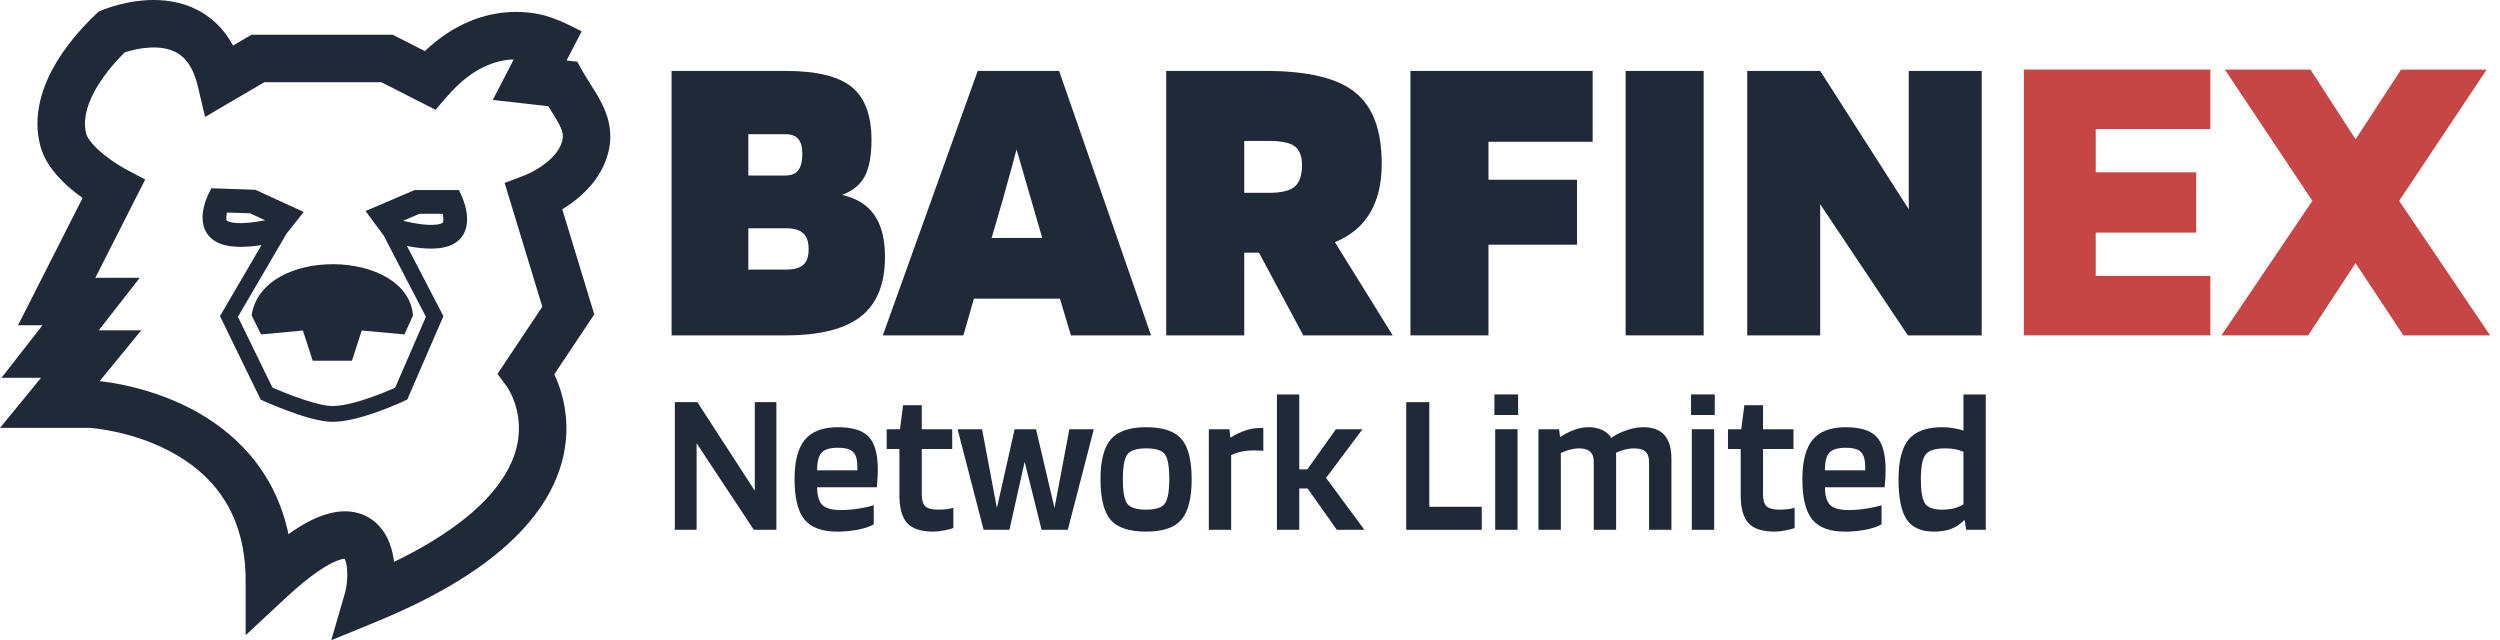
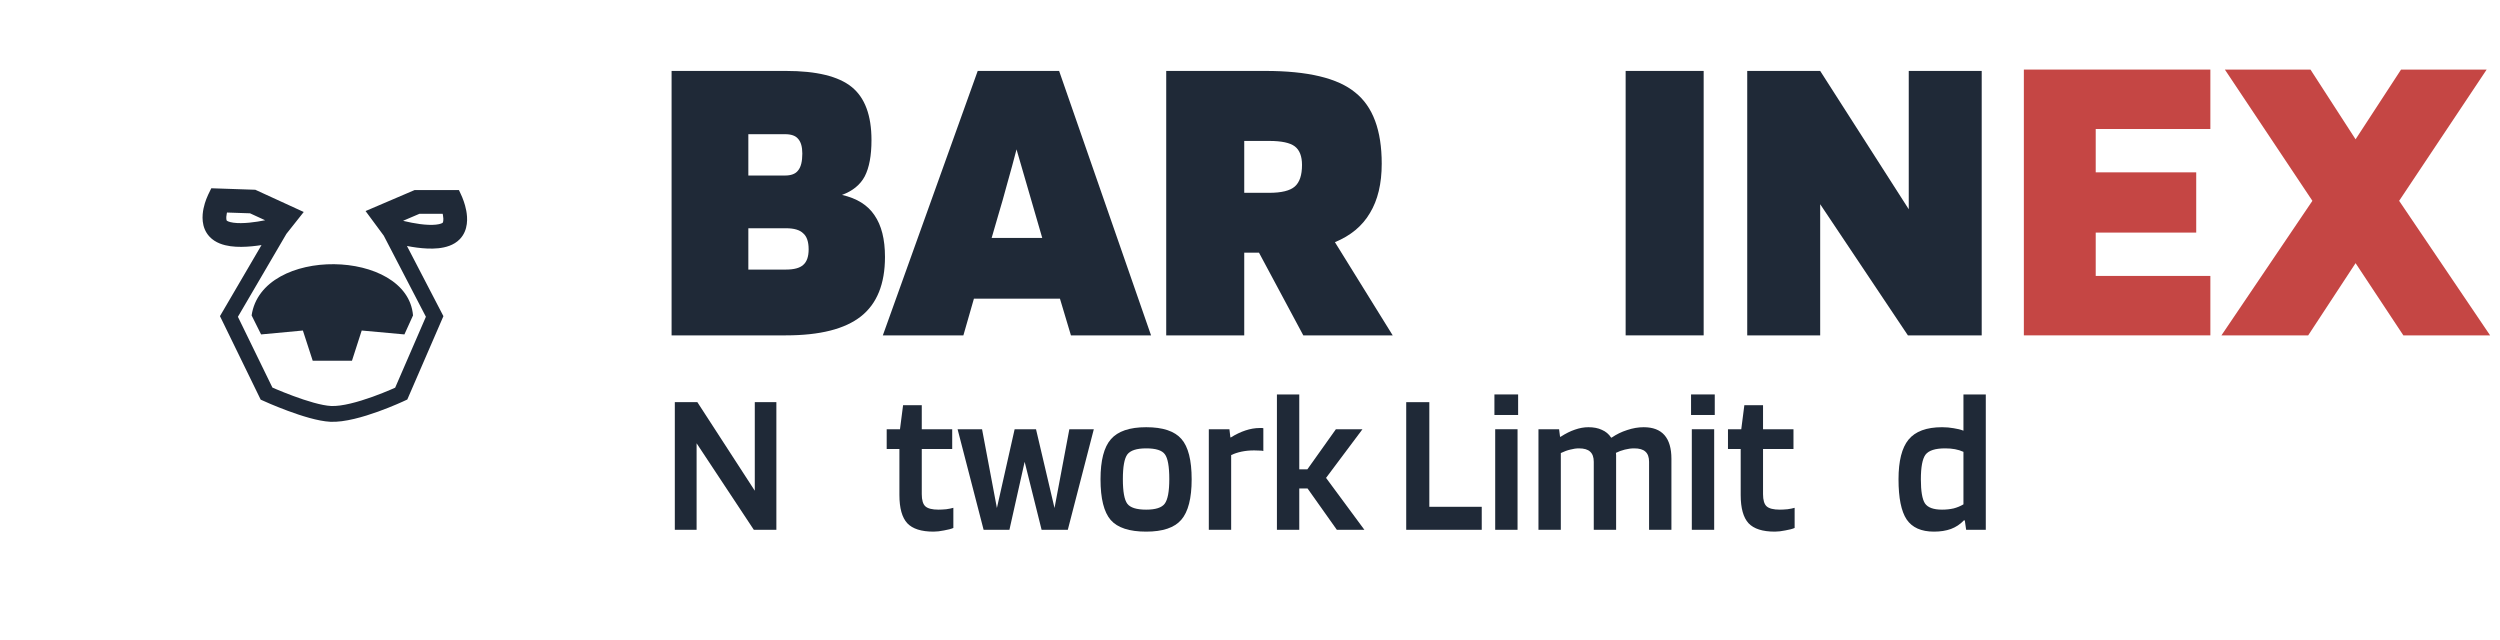
<svg xmlns="http://www.w3.org/2000/svg" width="164" height="42" viewBox="0 0 164 42" fill="none">
  <path fill-rule="evenodd" clip-rule="evenodd" d="M58.055 16.854C58.055 18.625 57.529 19.925 56.478 20.755C55.426 21.585 53.785 22 51.553 22H44.056V4.653H51.553C53.564 4.653 55.002 5.003 55.869 5.704C56.736 6.405 57.169 7.567 57.169 9.19C57.169 10.205 57.022 10.998 56.727 11.569C56.432 12.123 55.934 12.529 55.233 12.787C56.21 13.008 56.92 13.451 57.363 14.115C57.824 14.779 58.055 15.692 58.055 16.854ZM52.632 10.075C52.632 9.633 52.54 9.31 52.355 9.107C52.19 8.904 51.904 8.803 51.498 8.803H49.091V11.514H51.498C51.904 11.514 52.19 11.403 52.355 11.182C52.54 10.961 52.632 10.592 52.632 10.075ZM53.047 16.356C53.047 15.858 52.927 15.507 52.688 15.305C52.466 15.083 52.088 14.973 51.553 14.973H49.091V17.684H51.553C52.088 17.684 52.466 17.582 52.688 17.38C52.927 17.177 53.047 16.835 53.047 16.356Z" fill="#1F2937" />
  <path fill-rule="evenodd" clip-rule="evenodd" d="M63.198 22H57.914L64.138 4.653H69.478L75.509 22H70.253L69.533 19.593H63.889L63.198 22ZM66.684 9.799C66.499 10.518 66.296 11.265 66.075 12.04C65.872 12.796 65.679 13.479 65.494 14.087L65.052 15.609H68.371L66.684 9.799Z" fill="#1F2937" />
  <path fill-rule="evenodd" clip-rule="evenodd" d="M81.622 22V16.577H82.591L85.496 22H91.361L87.57 15.886C88.603 15.461 89.369 14.825 89.867 13.976C90.383 13.128 90.641 12.049 90.641 10.739C90.641 8.545 90.061 6.986 88.898 6.064C87.755 5.123 85.791 4.653 83.006 4.653H76.504V22H81.622ZM84.942 9.605C85.256 9.845 85.412 10.251 85.412 10.822C85.412 11.486 85.256 11.957 84.942 12.233C84.629 12.51 84.066 12.649 83.255 12.649H81.622V9.245H83.255C84.066 9.245 84.629 9.365 84.942 9.605Z" fill="#1F2937" />
-   <path d="M97.644 16.052V22H92.526V4.653H104.477V9.301H97.644V11.791H103.454V16.052H97.644Z" fill="#1F2937" />
  <path d="M111.76 22V4.653H106.642V22H111.76Z" fill="#1F2937" />
  <path d="M130 4.653V22H125.158L119.404 13.396V22H114.618V4.653H119.404L125.214 13.727V4.653H130Z" fill="#1F2937" />
  <path d="M85.232 32.044V34.755H83.766V25.875H85.232V30.789H85.763L87.634 28.158H89.378L86.989 31.349L89.504 34.755H87.697L85.776 32.044H85.232Z" fill="#1F2937" />
  <path d="M50.93 34.755V26.382H49.514V32.191L45.747 26.382H44.268V34.755H45.697V29.079L49.451 34.755H50.93Z" fill="#1F2937" />
-   <path fill-rule="evenodd" clip-rule="evenodd" d="M57.318 34.394V33.139C57.057 33.228 56.724 33.303 56.32 33.366C55.915 33.428 55.524 33.459 55.144 33.459C54.571 33.459 54.171 33.348 53.944 33.126C53.724 32.903 53.611 32.516 53.602 31.964H57.521C57.546 31.688 57.563 31.474 57.571 31.323C57.58 31.163 57.584 30.989 57.584 30.802C57.584 29.787 57.386 29.071 56.99 28.652C56.594 28.234 55.92 28.025 54.968 28.025C53.982 28.025 53.261 28.296 52.806 28.839C52.351 29.382 52.123 30.246 52.123 31.43C52.123 32.658 52.338 33.539 52.768 34.074C53.206 34.608 53.923 34.875 54.917 34.875C55.406 34.875 55.873 34.83 56.32 34.741C56.775 34.643 57.108 34.528 57.318 34.394ZM53.893 29.694C54.095 29.48 54.453 29.373 54.968 29.373C55.439 29.373 55.768 29.462 55.953 29.64C56.139 29.809 56.236 30.121 56.244 30.575V30.855H53.602C53.602 30.295 53.699 29.907 53.893 29.694Z" fill="#1F2937" />
  <path d="M62.54 33.312V34.634C62.397 34.697 62.195 34.75 61.934 34.795C61.681 34.848 61.449 34.875 61.239 34.875C60.438 34.875 59.865 34.692 59.52 34.327C59.174 33.953 59.001 33.335 59.001 32.471V29.453H58.167V28.158H59.039L59.242 26.582H60.468V28.158H62.465V29.453H60.468V32.418C60.468 32.809 60.548 33.077 60.708 33.219C60.868 33.361 61.154 33.433 61.567 33.433C61.71 33.433 61.879 33.424 62.073 33.406C62.267 33.379 62.422 33.348 62.54 33.312Z" fill="#1F2937" />
  <path d="M71.754 28.158H70.149L69.176 33.326L67.963 28.158H66.56L65.397 33.326L64.423 28.158H62.818L64.525 34.755H66.218L67.217 30.295L68.329 34.755H70.048L71.754 28.158Z" fill="#1F2937" />
  <path fill-rule="evenodd" clip-rule="evenodd" d="M78.173 31.443C78.173 32.689 77.945 33.575 77.49 34.1C77.043 34.617 76.277 34.875 75.19 34.875C74.086 34.875 73.311 34.621 72.864 34.114C72.417 33.597 72.194 32.707 72.194 31.443C72.194 30.206 72.421 29.329 72.876 28.812C73.332 28.287 74.103 28.025 75.19 28.025C76.285 28.025 77.056 28.283 77.503 28.799C77.949 29.306 78.173 30.188 78.173 31.443ZM73.66 31.43C73.66 32.249 73.757 32.787 73.951 33.045C74.145 33.303 74.558 33.433 75.19 33.433C75.805 33.433 76.209 33.303 76.403 33.045C76.605 32.778 76.706 32.24 76.706 31.43C76.706 30.602 76.609 30.059 76.416 29.801C76.23 29.542 75.822 29.413 75.19 29.413C74.566 29.413 74.153 29.547 73.951 29.814C73.757 30.081 73.66 30.62 73.66 31.43Z" fill="#1F2937" />
  <path d="M79.298 34.755H80.764V29.854C80.966 29.756 81.194 29.68 81.447 29.627C81.699 29.574 81.973 29.547 82.268 29.547C82.462 29.547 82.597 29.551 82.672 29.56C82.757 29.56 82.824 29.569 82.875 29.587V28.091C82.858 28.082 82.833 28.078 82.799 28.078H82.635C82.331 28.078 82.019 28.131 81.699 28.238C81.379 28.345 81.063 28.496 80.751 28.692H80.713L80.65 28.158H79.298V34.755Z" fill="#1F2937" />
  <path d="M97.202 34.755V33.246H93.764V26.382H92.248V34.755H97.202Z" fill="#1F2937" />
  <path d="M99.589 27.223H98.034V25.875H99.589V27.223Z" fill="#1F2937" />
  <path d="M99.551 34.755H98.085V28.158H99.551V34.755Z" fill="#1F2937" />
  <path d="M100.923 34.755H102.39V29.72C102.609 29.614 102.815 29.538 103.009 29.494C103.211 29.44 103.401 29.413 103.578 29.413C103.915 29.413 104.159 29.485 104.311 29.627C104.471 29.769 104.551 29.992 104.551 30.295V34.755H106.017V29.854C106.017 29.801 106.013 29.752 106.005 29.707C106.182 29.618 106.375 29.547 106.586 29.494C106.797 29.44 107.003 29.413 107.205 29.413C107.542 29.413 107.787 29.485 107.939 29.627C108.099 29.769 108.179 29.992 108.179 30.295V34.755H109.645V30.094C109.645 29.409 109.493 28.893 109.19 28.545C108.886 28.198 108.431 28.025 107.825 28.025C107.471 28.025 107.109 28.087 106.738 28.212C106.375 28.327 106.038 28.492 105.727 28.706H105.689C105.537 28.474 105.335 28.305 105.082 28.198C104.838 28.082 104.543 28.025 104.197 28.025C103.911 28.025 103.616 28.078 103.312 28.185C103.017 28.283 102.706 28.439 102.377 28.652H102.339L102.276 28.158H100.923V34.755Z" fill="#1F2937" />
  <path d="M112.488 27.223H110.933V25.875H112.488V27.223Z" fill="#1F2937" />
  <path d="M112.45 34.755H110.983V28.158H112.45V34.755Z" fill="#1F2937" />
  <path d="M117.728 34.634V33.312C117.61 33.348 117.454 33.379 117.26 33.406C117.067 33.424 116.898 33.433 116.755 33.433C116.342 33.433 116.055 33.361 115.895 33.219C115.735 33.077 115.655 32.809 115.655 32.418V29.453H117.652V28.158H115.655V26.582H114.429L114.227 28.158H113.355V29.453H114.189V32.471C114.189 33.335 114.362 33.953 114.707 34.327C115.053 34.692 115.626 34.875 116.426 34.875C116.637 34.875 116.869 34.848 117.121 34.795C117.383 34.75 117.585 34.697 117.728 34.634Z" fill="#1F2937" />
-   <path fill-rule="evenodd" clip-rule="evenodd" d="M123.43 33.139V34.394C123.219 34.528 122.887 34.643 122.432 34.741C121.985 34.83 121.517 34.875 121.029 34.875C120.034 34.875 119.318 34.608 118.88 34.074C118.45 33.539 118.235 32.658 118.235 31.43C118.235 30.246 118.463 29.382 118.918 28.839C119.373 28.296 120.093 28.025 121.079 28.025C122.031 28.025 122.705 28.234 123.101 28.652C123.497 29.071 123.695 29.787 123.695 30.802C123.695 30.989 123.691 31.163 123.683 31.323C123.674 31.474 123.658 31.688 123.632 31.964H119.714C119.722 32.516 119.836 32.903 120.055 33.126C120.283 33.348 120.683 33.459 121.256 33.459C121.635 33.459 122.027 33.428 122.432 33.366C122.836 33.303 123.169 33.228 123.43 33.139ZM121.079 29.373C120.565 29.373 120.207 29.48 120.005 29.694C119.811 29.907 119.714 30.295 119.714 30.855H122.356V30.575C122.347 30.121 122.25 29.809 122.065 29.64C121.88 29.462 121.551 29.373 121.079 29.373Z" fill="#1F2937" />
  <path fill-rule="evenodd" clip-rule="evenodd" d="M130.268 25.875H128.802V28.252C128.617 28.18 128.402 28.127 128.158 28.091C127.922 28.047 127.669 28.025 127.399 28.025C126.38 28.025 125.647 28.296 125.2 28.839C124.762 29.373 124.543 30.241 124.543 31.443C124.543 32.663 124.72 33.539 125.074 34.074C125.436 34.608 126.034 34.875 126.868 34.875C127.29 34.875 127.66 34.817 127.981 34.701C128.309 34.577 128.592 34.39 128.827 34.14H128.891L128.979 34.755H130.268V25.875ZM126.312 29.827C126.523 29.551 126.953 29.413 127.601 29.413C127.837 29.413 128.052 29.431 128.246 29.467C128.44 29.502 128.625 29.56 128.802 29.64V33.085C128.608 33.201 128.394 33.29 128.158 33.352C127.922 33.406 127.669 33.433 127.399 33.433C126.835 33.433 126.46 33.295 126.274 33.019C126.097 32.743 126.009 32.218 126.009 31.443C126.009 30.642 126.11 30.103 126.312 29.827Z" fill="#1F2937" />
  <path d="M26.529 21.938L27.094 20.692C26.734 16.313 17.174 16.11 16.506 20.692L17.128 21.938L19.869 21.682L20.513 23.662H23.09L23.728 21.682L26.529 21.938Z" fill="#1F2937" />
  <path fill-rule="evenodd" clip-rule="evenodd" d="M18.788 15.341L15.607 20.782L17.87 25.424C17.942 25.456 18.035 25.496 18.144 25.542C18.422 25.659 18.806 25.816 19.234 25.974C20.112 26.3 21.095 26.603 21.722 26.633C22.425 26.666 23.492 26.37 24.447 26.027C24.91 25.86 25.325 25.691 25.624 25.563C25.744 25.512 25.846 25.467 25.923 25.432L27.939 20.78L25.175 15.46L23.981 13.845L27.193 12.47H30.107C30.153 12.571 30.189 12.648 30.22 12.714C30.297 12.878 30.34 12.971 30.421 13.203C30.476 13.359 30.543 13.58 30.589 13.83C30.668 14.263 30.739 15.089 30.166 15.686C29.767 16.102 29.206 16.238 28.759 16.285C28.288 16.335 27.784 16.3 27.346 16.243C27.117 16.212 26.896 16.175 26.696 16.136L29.088 20.74L26.719 26.208L26.712 26.211C26.513 26.304 26.346 26.383 26.032 26.517C25.72 26.651 25.285 26.828 24.798 27.004C23.85 27.344 22.606 27.713 21.674 27.669C20.864 27.631 19.741 27.27 18.873 26.948C18.427 26.782 18.028 26.619 17.74 26.498C17.449 26.375 17.311 26.312 17.136 26.232L17.101 26.217L14.43 20.738L17.155 16.077C16.959 16.108 16.744 16.136 16.521 16.157C16.086 16.199 15.587 16.216 15.122 16.152C14.682 16.091 14.129 15.94 13.74 15.52C13.175 14.91 13.265 14.094 13.352 13.673C13.403 13.428 13.474 13.214 13.532 13.063C13.605 12.868 13.697 12.683 13.789 12.497C13.813 12.448 13.838 12.399 13.862 12.35L16.748 12.448L19.925 13.906L18.788 15.341ZM15.314 14.609C14.993 14.565 14.888 14.484 14.875 14.47C14.874 14.469 14.804 14.36 14.876 14.009C14.881 13.986 14.886 13.964 14.891 13.942L16.402 13.993L17.392 14.448C17.376 14.451 17.36 14.455 17.343 14.458C17.079 14.511 16.725 14.572 16.353 14.607C15.975 14.643 15.61 14.65 15.314 14.609ZM29.043 14.608C29.027 14.625 28.919 14.704 28.596 14.737C28.297 14.769 27.93 14.749 27.549 14.699C27.174 14.65 26.819 14.575 26.554 14.512C26.515 14.502 26.477 14.493 26.442 14.484L27.513 14.026H29.04C29.046 14.054 29.052 14.082 29.057 14.11C29.124 14.475 29.052 14.598 29.043 14.608Z" fill="#1F2937" />
-   <path fill-rule="evenodd" clip-rule="evenodd" d="M38.156 2.057L37.168 3.969L37.866 4.048L38.257 4.739C38.41 5.008 38.564 5.25 38.734 5.52C38.802 5.626 38.872 5.737 38.946 5.855C39.187 6.241 39.459 6.697 39.667 7.196C40.125 8.3 40.234 9.553 39.543 10.979C38.933 12.236 37.882 13.086 37.105 13.591C37.03 13.639 36.957 13.686 36.885 13.729L38.984 20.623L36.362 24.554C36.469 24.781 36.58 25.044 36.684 25.341C37.056 26.401 37.347 27.911 37.005 29.678C36.307 33.292 33.132 37.314 24.718 40.772L21.729 42L22.631 38.898C22.719 38.593 22.803 38.043 22.778 37.497C22.766 37.231 22.73 37.008 22.679 36.84C22.655 36.758 22.63 36.699 22.609 36.66L22.607 36.655C22.542 36.658 22.417 36.675 22.219 36.744C21.553 36.973 20.432 37.651 18.732 39.233L16.114 41.669V38.093C16.114 33.336 13.64 30.908 11.103 29.582C9.804 28.902 8.487 28.519 7.484 28.308C6.986 28.202 6.574 28.141 6.292 28.107C6.152 28.09 6.045 28.079 5.976 28.073C5.956 28.072 5.939 28.07 5.925 28.069H0L2.691 24.784H0.097L2.788 21.336H1.183L5.417 12.989C5.286 12.895 5.149 12.794 5.011 12.686C4.577 12.348 4.093 11.922 3.671 11.427C3.259 10.942 2.839 10.311 2.643 9.562C2.162 7.721 2.683 5.957 3.444 4.539C4.209 3.114 5.301 1.874 6.261 0.961L6.466 0.766C6.763 0.641 6.838 0.606 6.861 0.595C6.868 0.592 6.87 0.591 6.872 0.591C6.873 0.59 6.874 0.59 6.875 0.59C6.883 0.588 6.91 0.582 7.075 0.525C7.272 0.456 7.549 0.368 7.883 0.284C8.54 0.119 9.474 -0.045 10.493 0.011C11.517 0.068 12.699 0.353 13.748 1.157C14.361 1.626 14.879 2.234 15.285 2.988L16.494 2.28H25.761L27.868 3.351C29.823 1.501 31.832 0.869 33.49 0.79C34.416 0.746 35.193 0.875 35.748 1.018C36.61 1.297 36.766 1.349 38.156 2.057ZM6.188 6.011C6.692 5.073 7.434 4.177 8.18 3.437C8.3 3.398 8.457 3.35 8.642 3.304C9.116 3.184 9.719 3.087 10.32 3.12C10.916 3.153 11.438 3.309 11.854 3.628C12.254 3.935 12.7 4.5 12.967 5.622L13.453 7.67L17.339 5.393H25.015L28.57 7.201L29.367 6.284C31.018 4.385 32.581 3.95 33.639 3.9C33.66 3.899 33.68 3.898 33.701 3.897L32.328 6.556L35.965 6.967C36.024 7.06 36.081 7.15 36.135 7.236L36.137 7.239L36.139 7.242C36.198 7.335 36.254 7.423 36.304 7.504C36.531 7.867 36.687 8.141 36.791 8.39C36.953 8.781 36.995 9.097 36.74 9.621C36.488 10.141 35.977 10.611 35.407 10.981C35.138 11.156 34.888 11.287 34.709 11.374C34.62 11.417 34.55 11.448 34.506 11.466C34.484 11.476 34.469 11.482 34.462 11.485L34.458 11.486L34.456 11.487L33.104 12.002L35.576 20.121L32.636 24.527L33.276 25.396L33.278 25.399L33.282 25.404C33.284 25.408 33.287 25.412 33.29 25.417L33.295 25.425C33.318 25.459 33.355 25.52 33.403 25.604C33.498 25.774 33.628 26.036 33.746 26.372C33.981 27.044 34.161 27.984 33.947 29.087C33.58 30.992 31.913 33.918 25.849 36.86C25.758 36.106 25.513 35.209 24.883 34.515C24.462 34.051 23.897 33.713 23.207 33.591C22.544 33.474 21.864 33.573 21.203 33.8C20.511 34.039 19.755 34.449 18.923 35.038C18.022 30.764 15.263 28.244 12.546 26.823C10.923 25.974 9.317 25.512 8.127 25.261C7.529 25.135 7.028 25.06 6.67 25.017C6.624 25.011 6.58 25.006 6.538 25.001L9.266 21.67H6.478L9.169 18.223H6.254L9.523 11.778L8.179 11.062L8.178 11.061C8.176 11.059 8.171 11.057 8.164 11.053C8.149 11.045 8.125 11.032 8.093 11.014C8.029 10.977 7.933 10.921 7.814 10.847C7.574 10.698 7.254 10.486 6.926 10.231C6.594 9.972 6.283 9.691 6.044 9.41C5.796 9.118 5.689 8.902 5.656 8.775C5.449 7.981 5.63 7.051 6.188 6.011Z" fill="#1F2937" />
  <path d="M145.726 22L151.693 13.174L145.951 4.564H151.567L154.526 9.139L157.509 4.564H163.125L157.384 13.174L163.351 22H157.66L154.526 17.262L151.417 22H145.726Z" fill="#C54644" />
  <path d="M132.765 22V4.564H145V8.463H137.479V11.306H144.072V15.258H137.479V18.101H145V22H132.765Z" fill="#C54644" />
</svg>